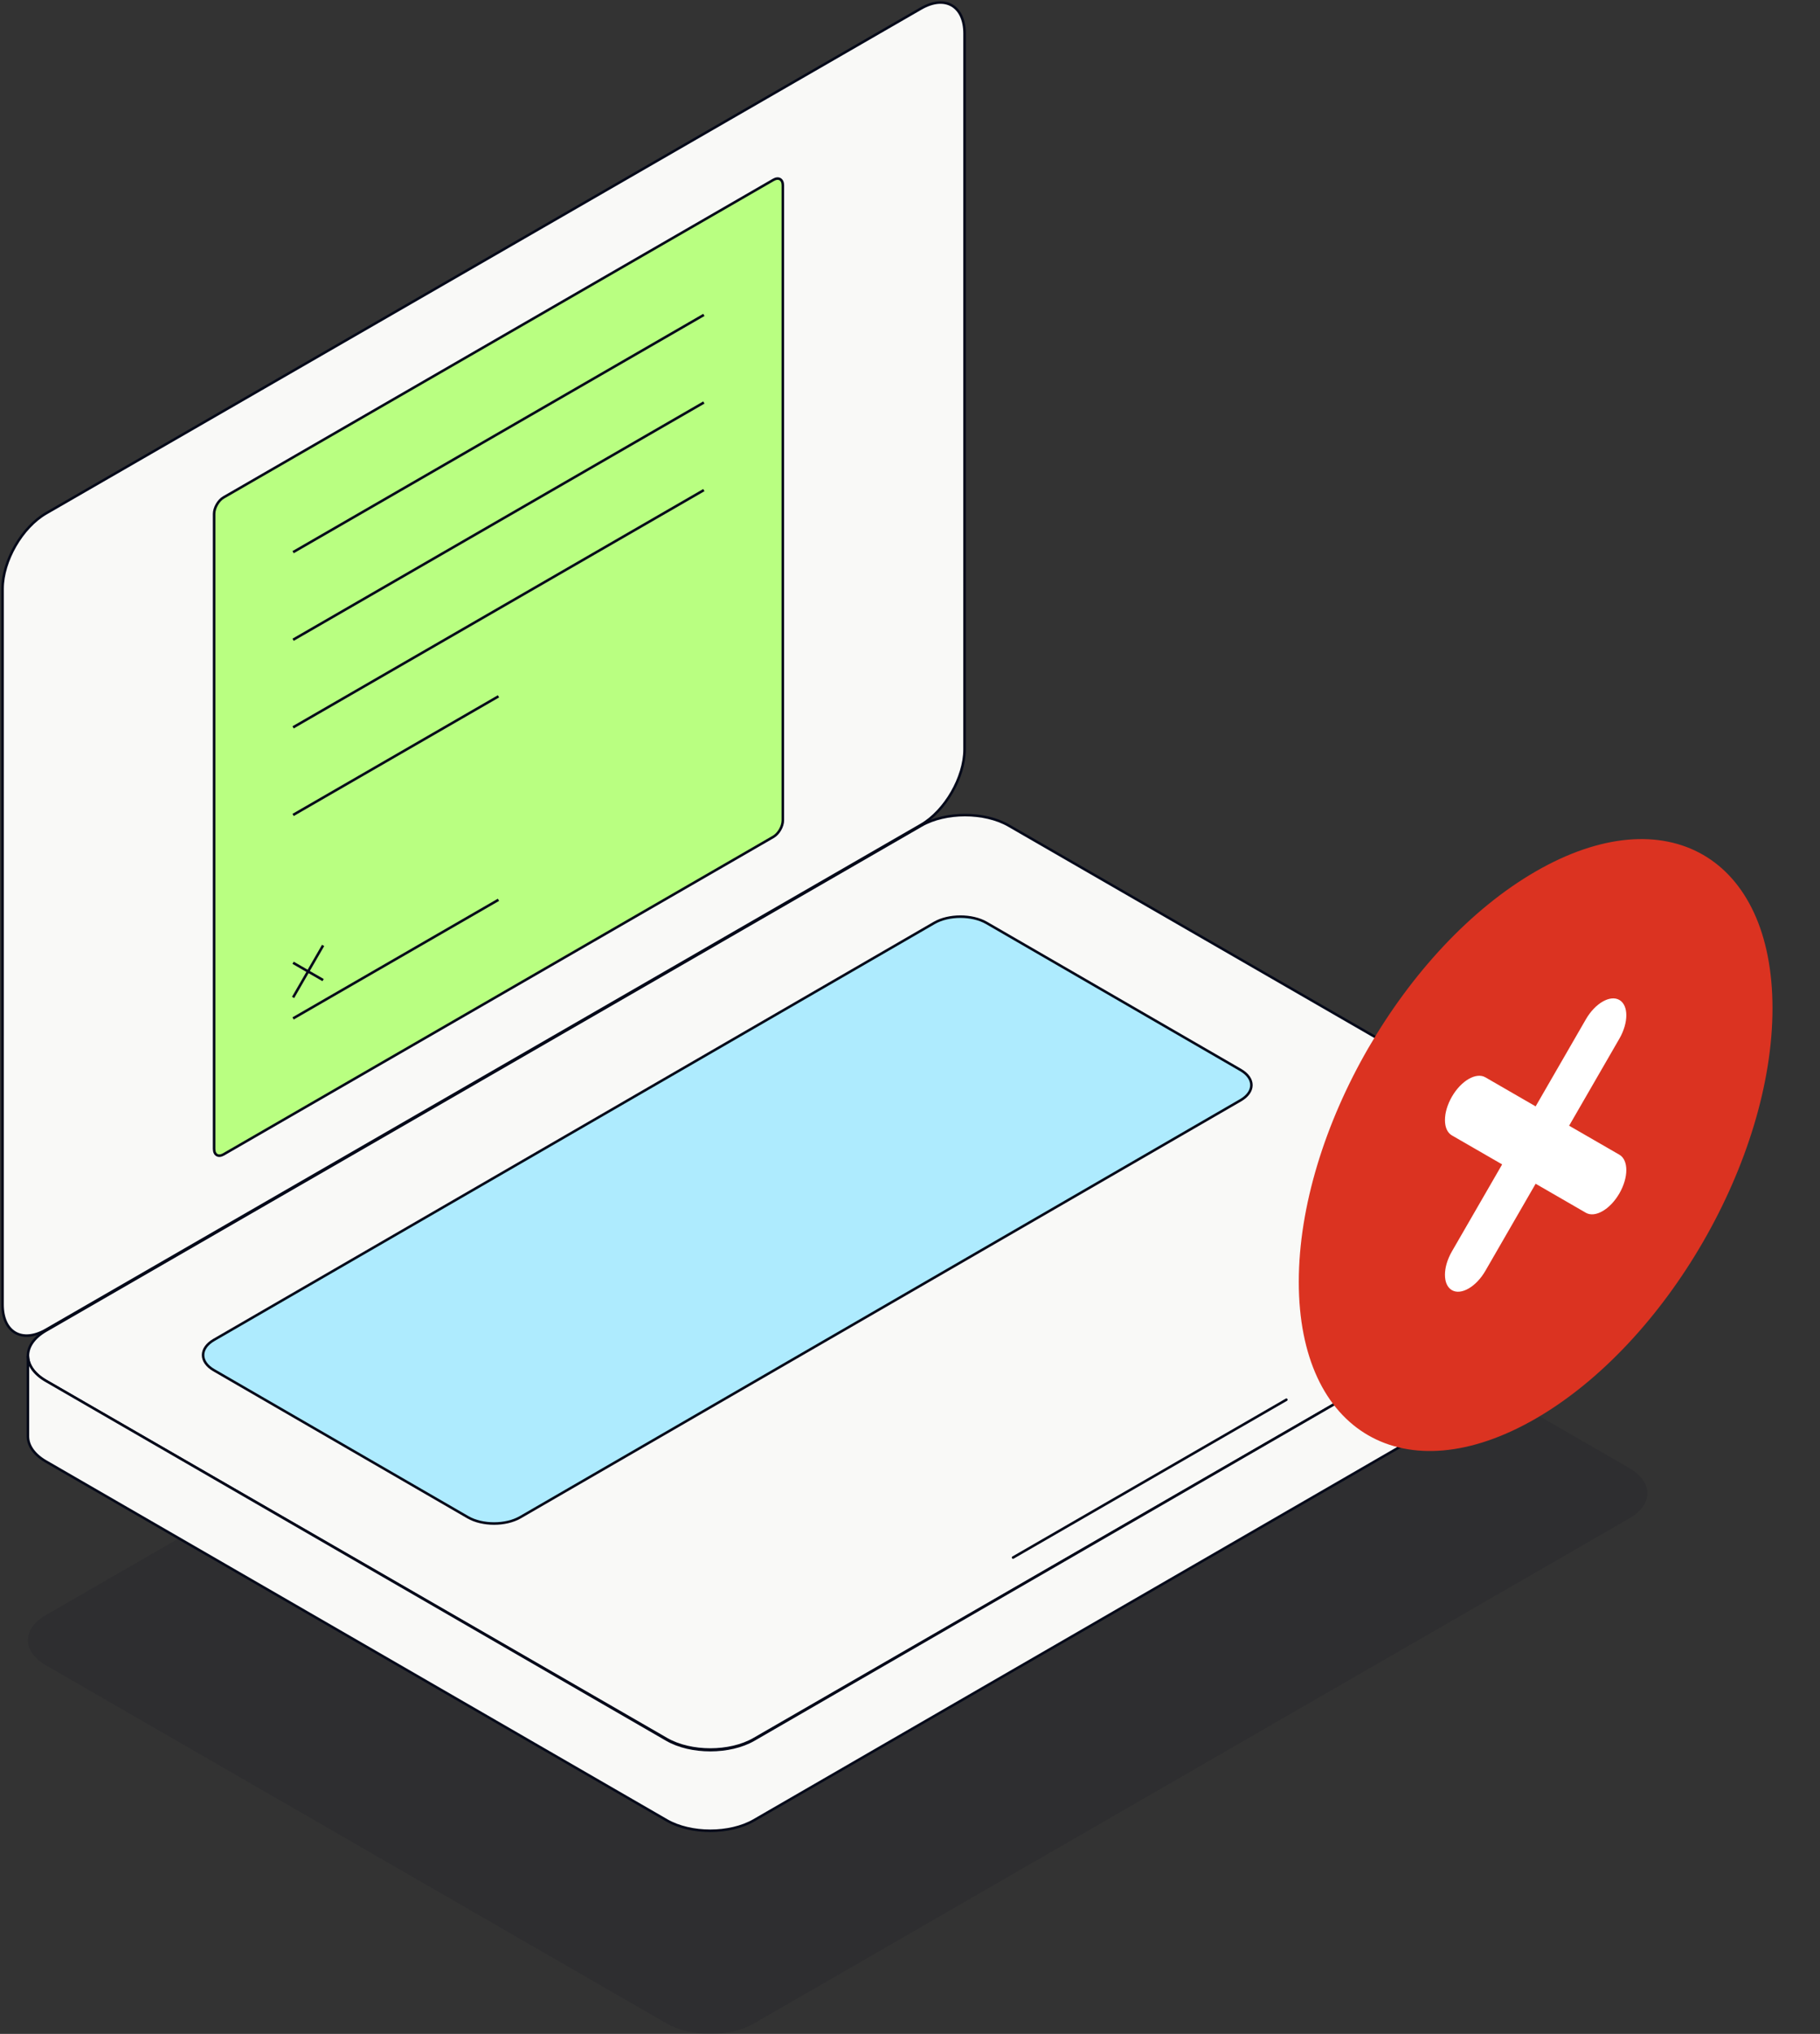
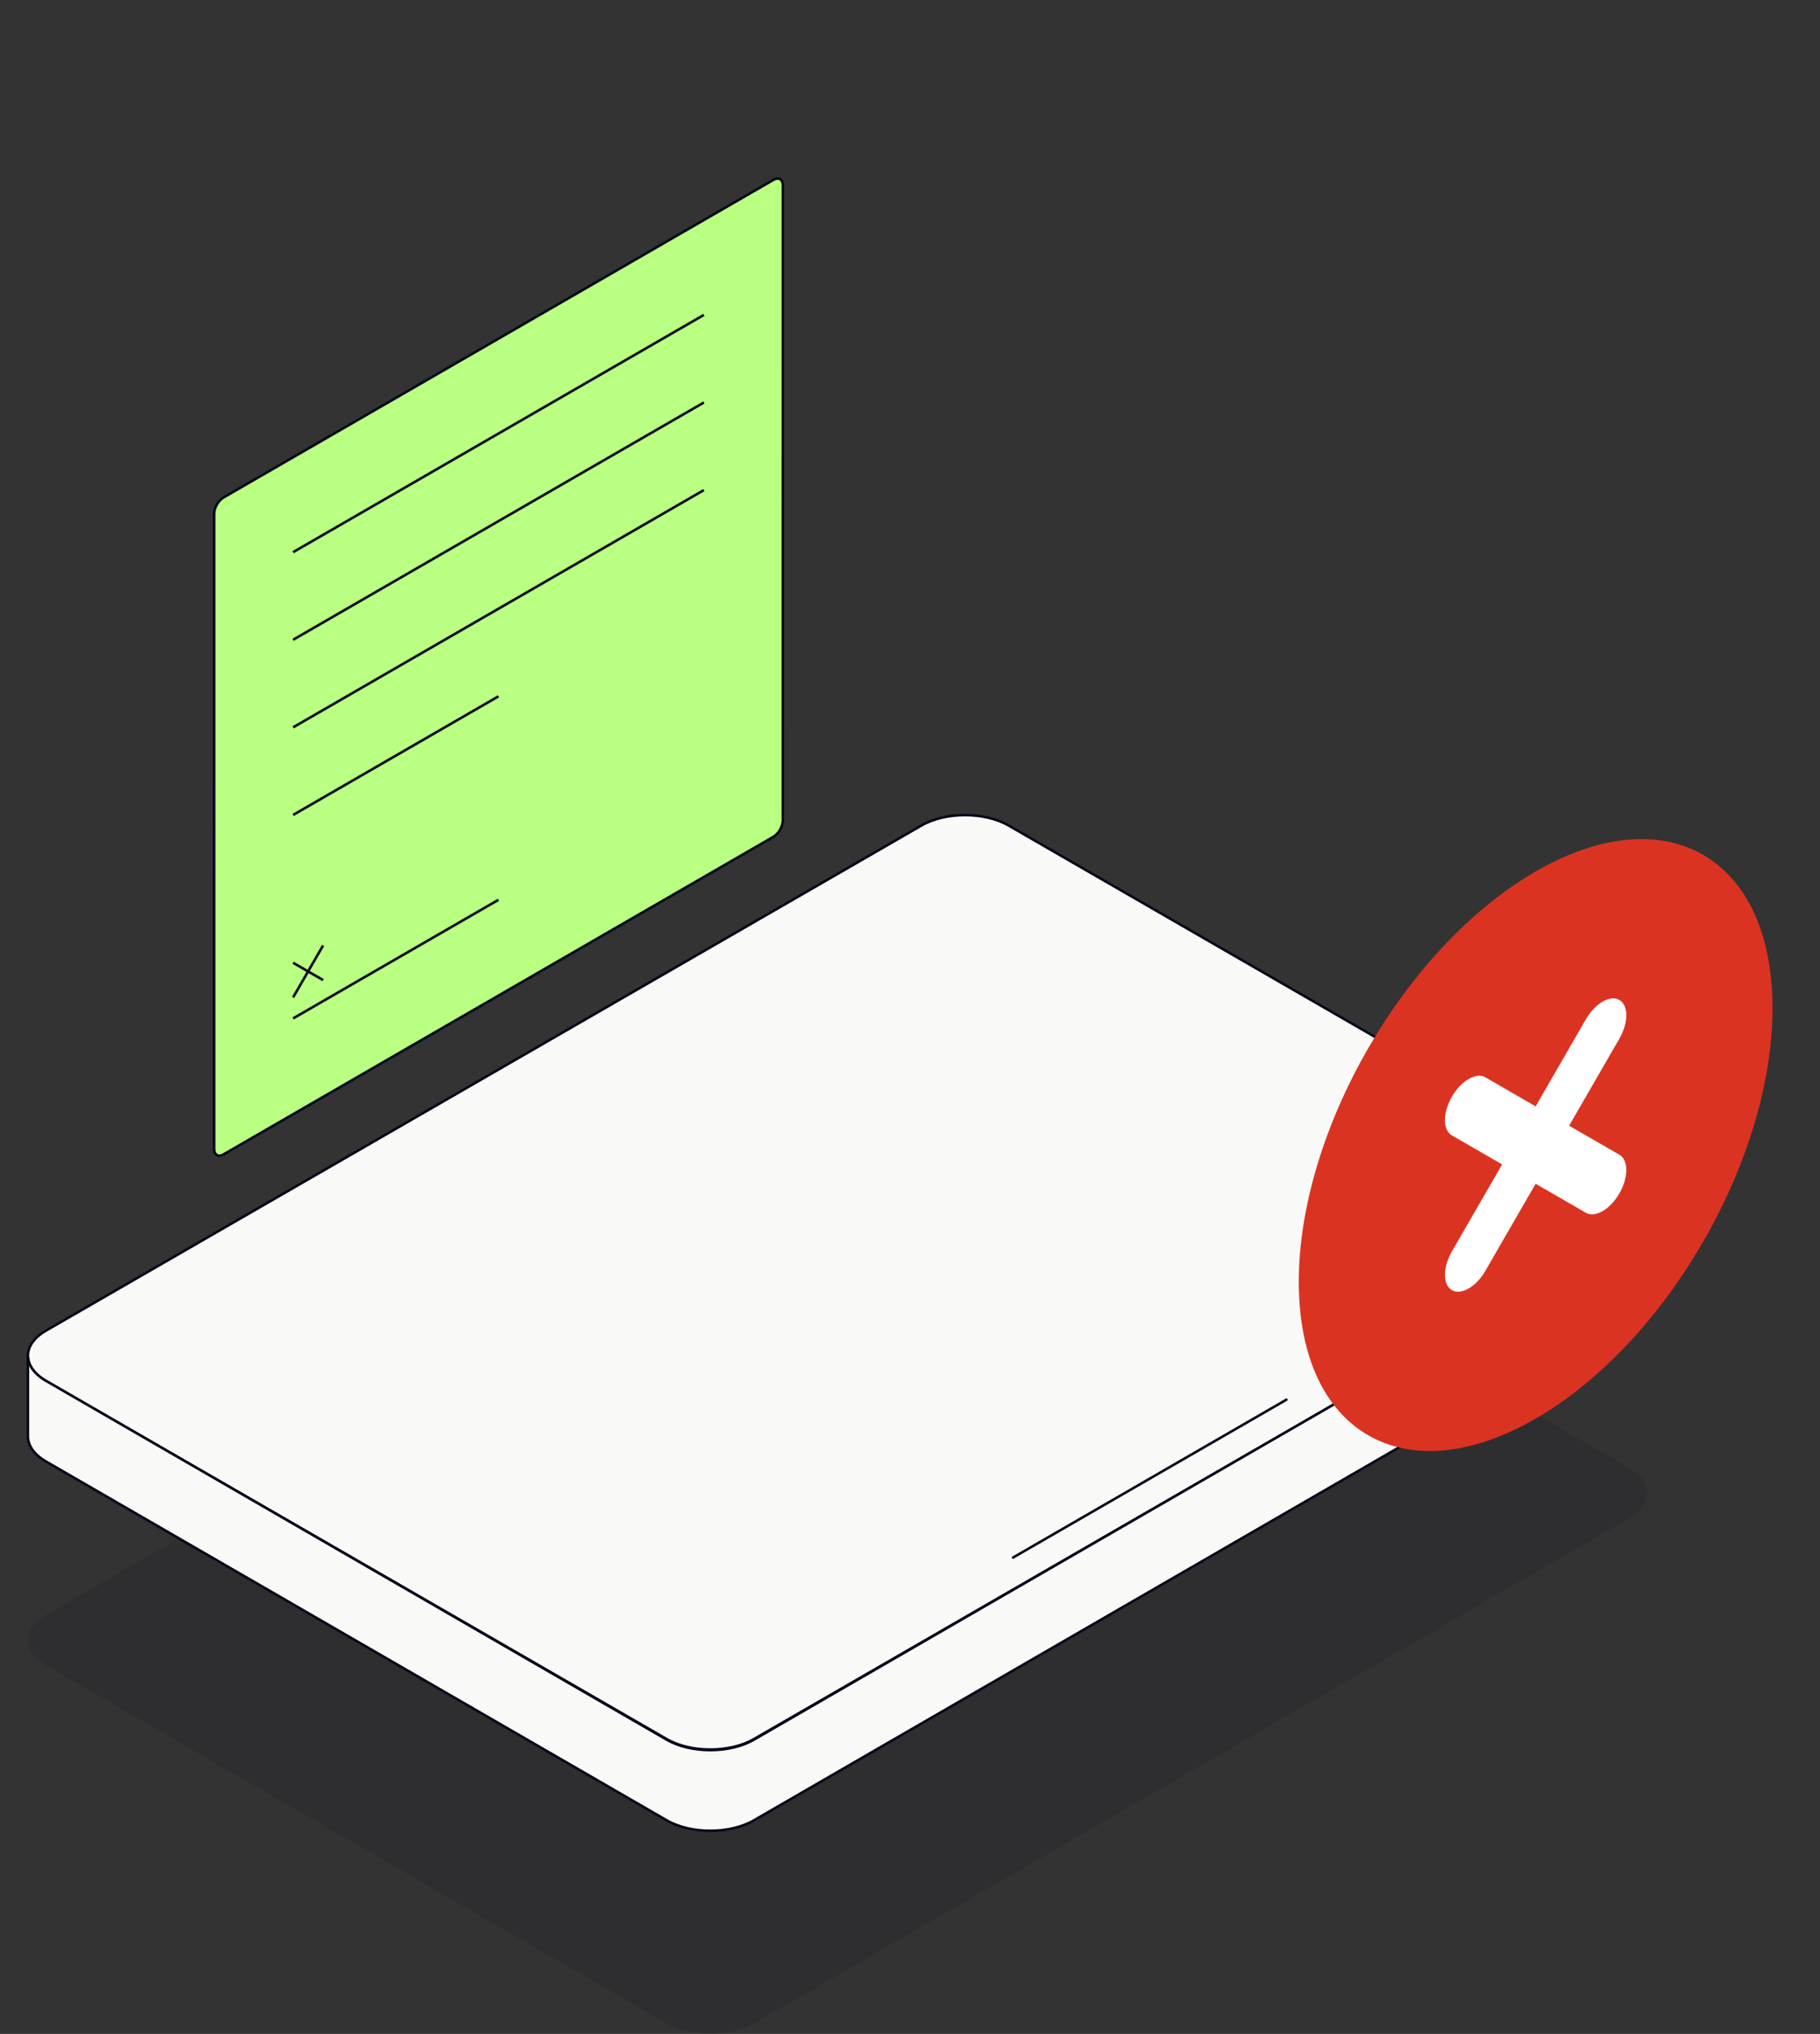
<svg xmlns="http://www.w3.org/2000/svg" width="717" height="801" fill="none">
  <rect width="100%" height="100%" fill="#333333" stroke="none" />
  <path fill="#040919" d="M18.113 655.845c-4.662-2.69-7.033-6.201-7.111-9.725-.081-3.645 2.289-7.305 7.111-10.086L363 437.103c9.484-5.471 24.86-5.471 34.345 0l244.542 141.052c4.79 2.763 7.161 6.394 7.112 10.015-.047 3.548-2.418 7.088-7.112 9.796L297 796.897c-9.484 5.471-24.86 5.471-34.345 0L18.113 655.845Z" opacity=".1" />
  <path fill="#F9F9F7" stroke="#040919" d="M18.113 543.845c-4.662-2.69-7.033-6.201-7.111-9.725-.081-3.645 2.289-7.305 7.111-10.086L363 325.103c9.484-5.471 24.86-5.471 34.345 0l244.542 141.052c4.79 2.763 7.161 6.394 7.112 10.015-.047 3.548-2.418 7.088-7.112 9.796L297 684.897c-9.484 5.471-24.86 5.471-34.345 0L18.113 543.845Z" />
  <path fill="#F9F9F7" stroke="#040919" d="m297 685.129 344.888-199.314c4.694-2.713 7.064-6.26 7.112-9.815v31.76c-.048 3.556-2.418 7.102-7.112 9.815L297 716.889c-9.484 5.481-24.861 5.481-34.345 0L18.111 575.565c-4.662-2.694-7.033-6.212-7.111-9.743v-31.76c.078 3.531 2.449 7.048 7.111 9.743l244.544 141.324c9.484 5.481 24.861 5.481 34.345 0Z" />
-   <path fill="#AEEBFE" stroke="#040919" d="M84.268 539.62c-5.69-3.293-5.69-8.633 0-11.927L368.052 363.47c5.691-3.293 14.918-3.293 20.609 0l100.071 57.91c5.691 3.293 5.691 8.633 0 11.927L204.948 597.53c-5.691 3.293-14.918 3.293-20.61 0l-100.07-57.91Z" />
  <path stroke="#040919" stroke-linecap="round" stroke-linejoin="round" d="m399.104 613.394 107.673-62.16" />
-   <path fill="#F9F9F7" stroke="#040919" d="M1.009 231.846c0-10.934 7.684-24.229 17.162-29.696L362.839 3.342C372.317-2.125 380 2.306 380 13.24l-.009 281.914c0 10.934-7.684 24.229-17.162 29.696L18.161 523.658C8.683 529.125 1 524.694 1 513.76l.009-281.914Z" />
  <mask id="a" width="299" height="519" x="47" y="3" maskUnits="userSpaceOnUse" style="mask-type:luminance">
    <path fill="#fff" d="M47.01 176.493 345.757 3.999l-.011 344.967L47 521.46l.01-344.967Z" />
  </mask>
  <g stroke="#040919" mask="url(#a)">
    <path fill="#B9FF81" d="M84.353 202.364c0-2.381 1.672-5.277 3.734-6.468l216.59-125.057c2.062-1.191 3.734-.226 3.734 2.156l-.008 250.101c0 2.381-1.672 5.277-3.734 6.468L88.079 454.621c-2.063 1.191-3.734.226-3.734-2.156l.008-250.101Z" />
    <path stroke-linejoin="round" d="m115.471 217.456 161.82-93.434M115.47 251.952l161.82-93.433m-161.821 127.93 161.82-93.434M115.467 320.946l80.91-46.717m-80.912 126.85 80.91-46.717m-80.91 38.452 11.826-20.483m-11.825 6.828 11.825 6.827" />
  </g>
  <mask id="b" width="224" height="389" x="493" y="256" maskUnits="userSpaceOnUse" style="mask-type:luminance">
    <path fill="#fff" d="M493 644.893 716.94 515.59l.008-258.591-223.94 129.303L493 644.893Z" />
  </mask>
  <g mask="url(#b)">
    <path fill="#fff" d="M605.296 522.264c34.378-19.85 62.248-68.122 62.249-107.819.001-39.697-27.867-55.787-62.244-35.937-34.378 19.85-62.248 68.122-62.249 107.819-.001 39.697 27.867 55.787 62.244 35.937Z" />
    <path fill="#DB3321" d="M604.979 343.2c-51.535 29.756-93.311 102.114-93.313 161.623-.002 59.508 41.771 83.625 93.306 53.87 51.534-29.756 93.31-102.114 93.312-161.623.002-59.508-41.771-83.625-93.305-53.87Zm-.004 122.982-19.791 34.286c-3.644 6.313-9.555 9.724-13.199 7.62-3.645-2.104-3.647-8.929-.001-15.241l19.797-34.282-19.796-11.422c-3.645-2.103-3.643-8.93.002-15.242 3.644-6.313 9.556-9.728 13.2-7.623l19.789 11.433 19.79-34.286c3.644-6.313 9.556-9.724 13.2-7.62s3.646 8.929.001 15.241l-19.798 34.282 19.796 11.422c3.645 2.103 3.643 8.93-.002 15.242-3.644 6.313-9.556 9.728-13.199 7.623l-19.789-11.433Z" />
  </g>
</svg>